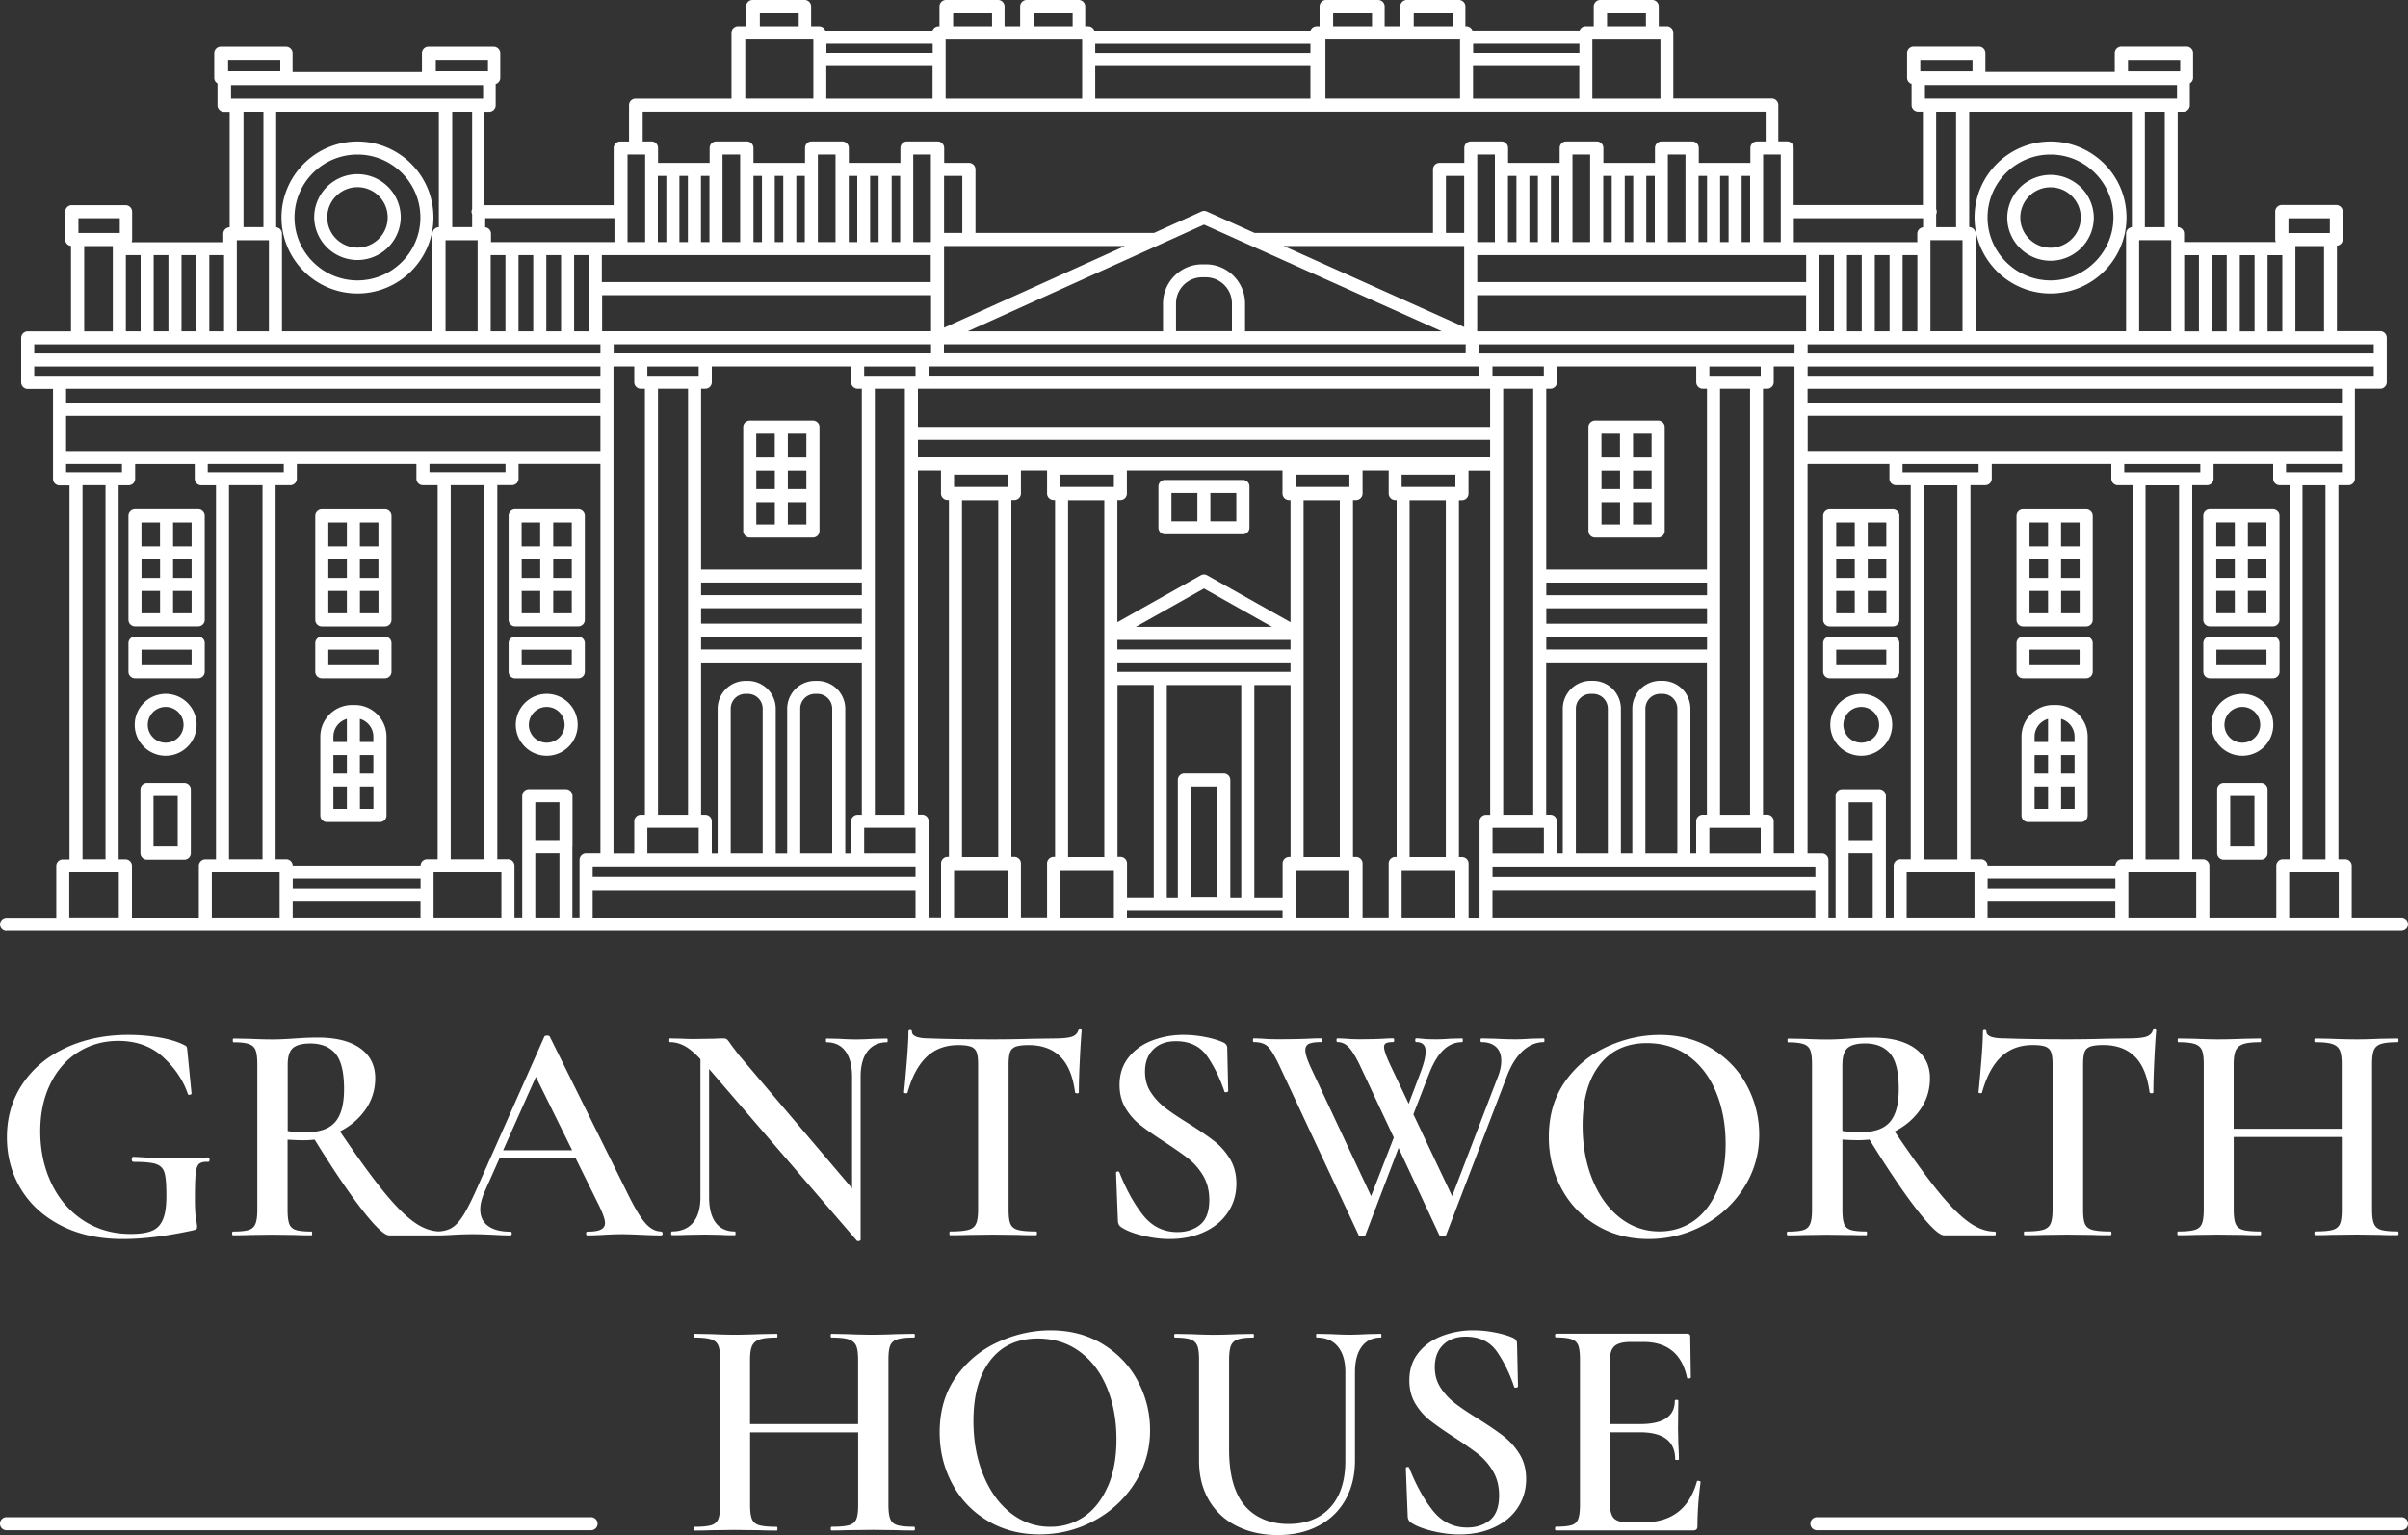
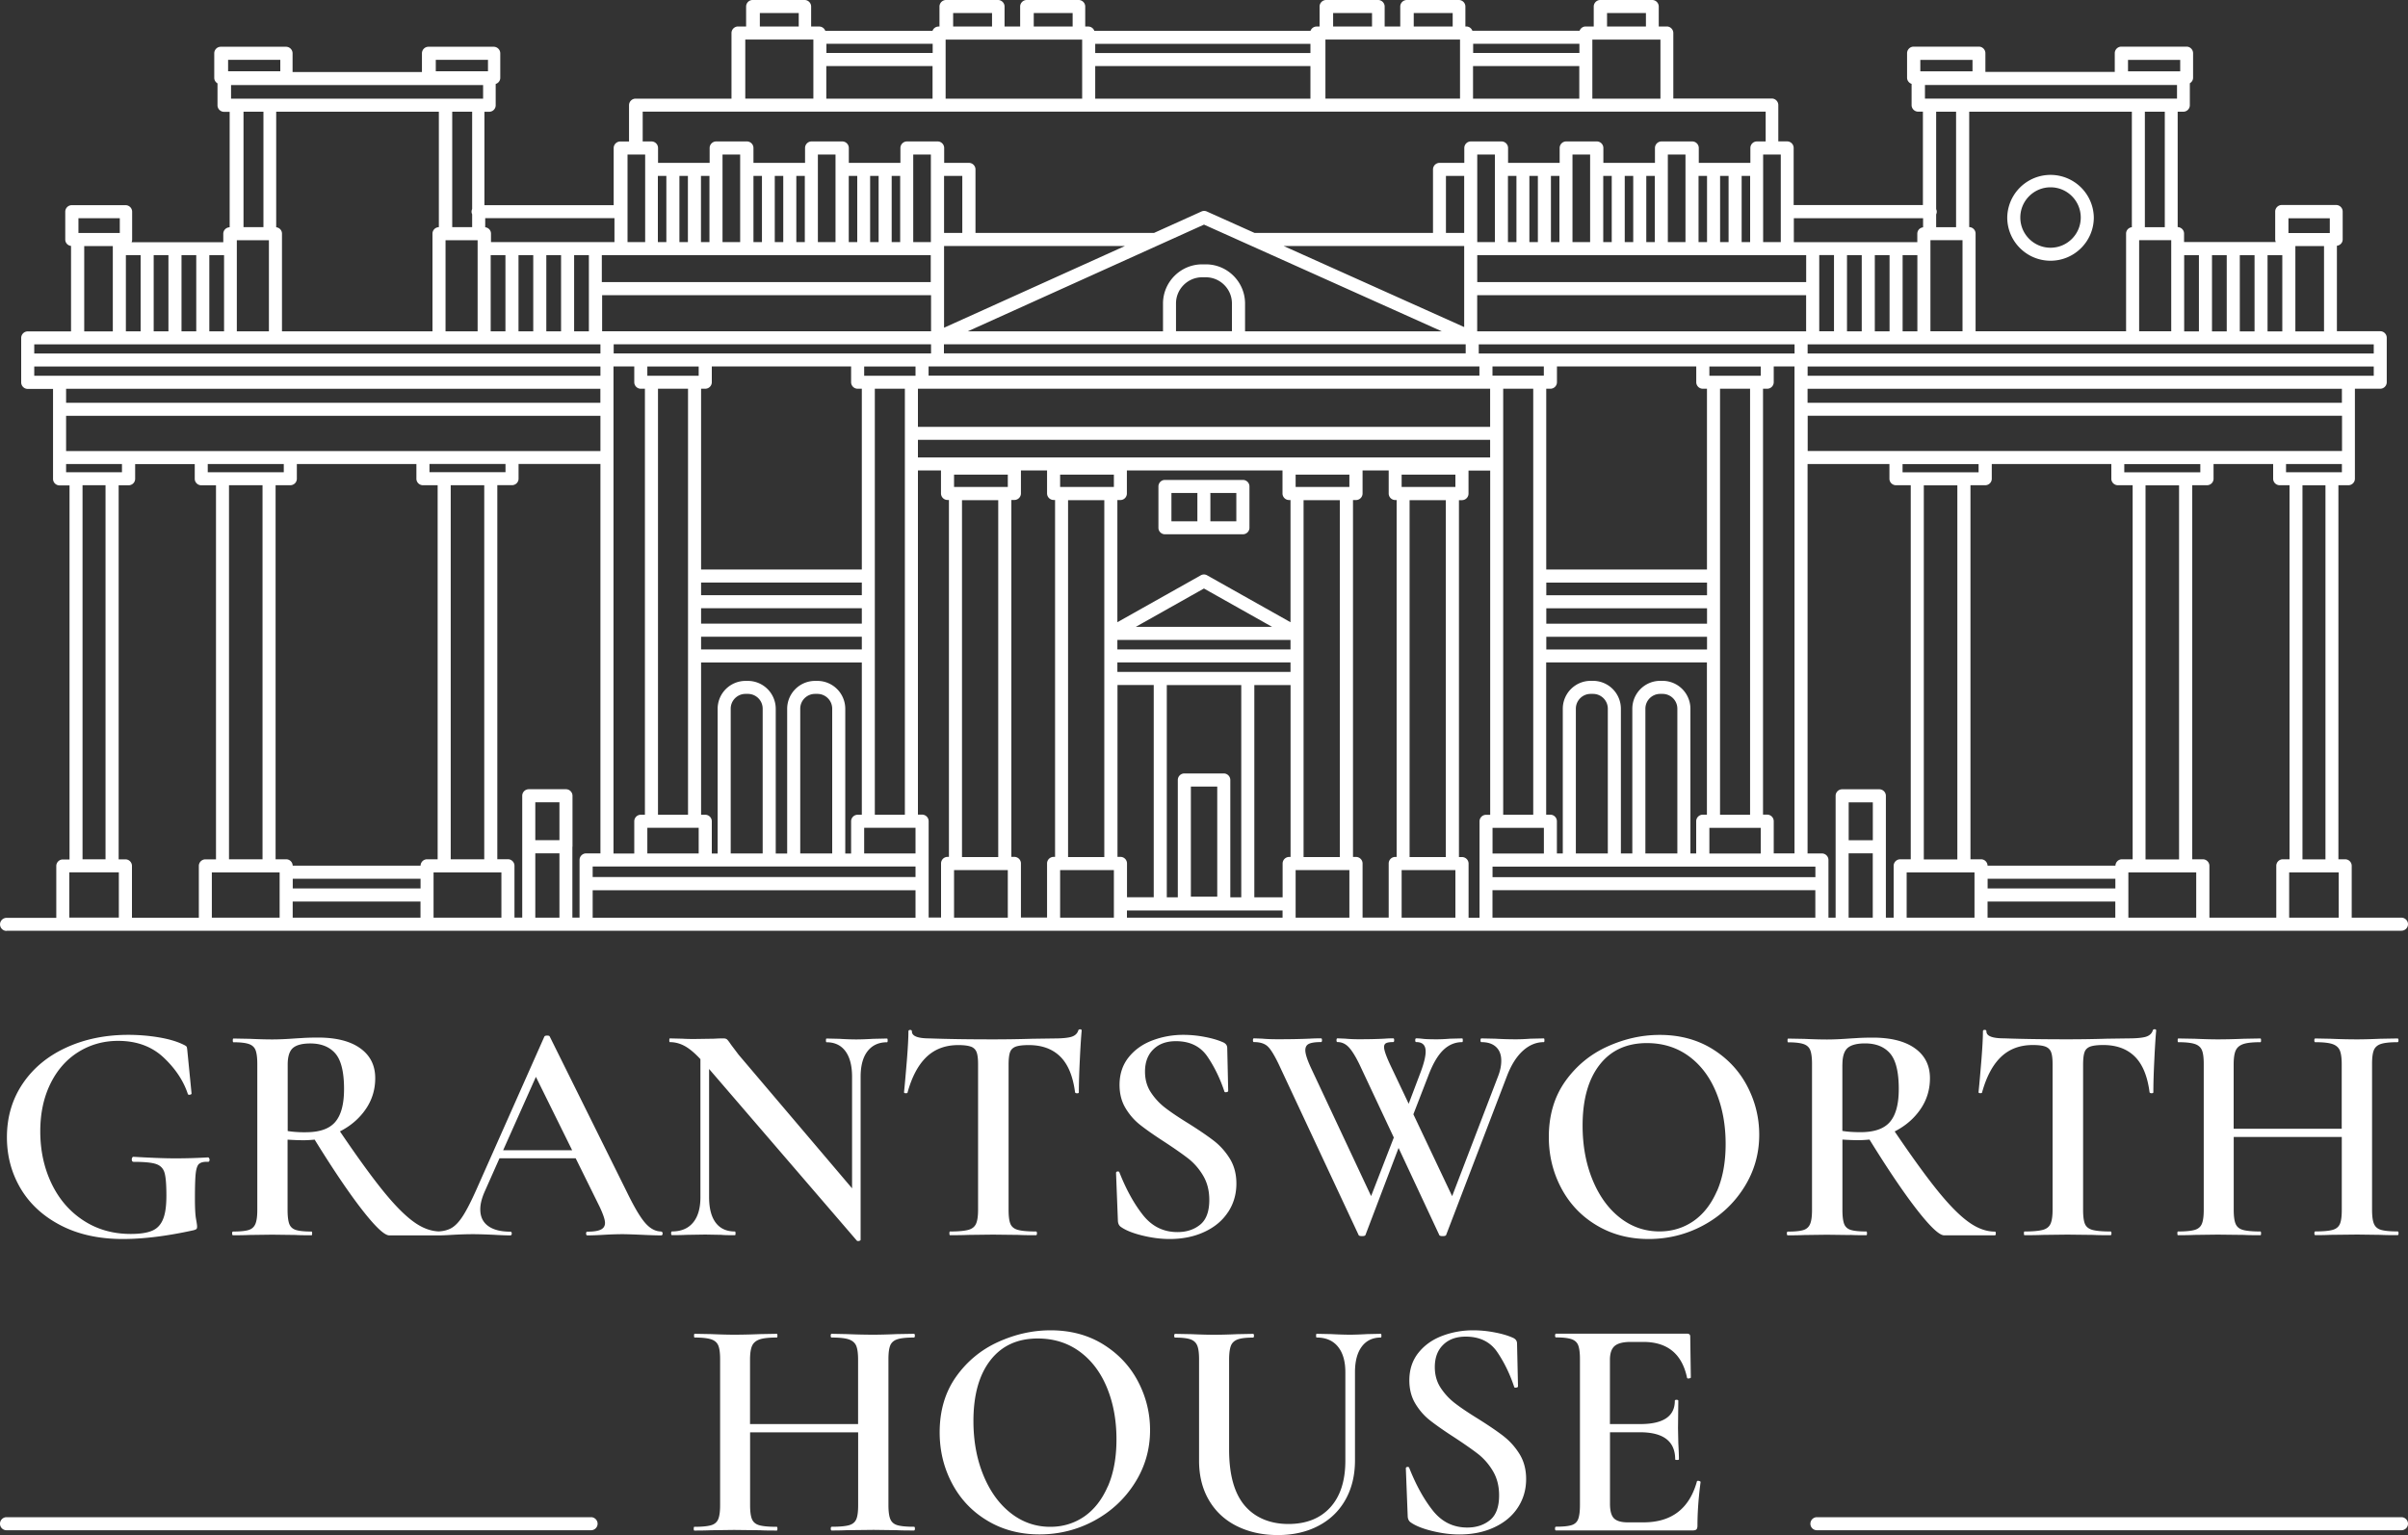
<svg xmlns="http://www.w3.org/2000/svg" id="Layer_2" viewBox="0 0 400 255.04">
  <rect x="0" y="0" width="400" height="255.04" fill="#333333" stroke="none" />
  <defs>
    <style>.cls-1{fill:#fff}</style>
  </defs>
  <g id="Layer_1-2">
-     <path class="cls-1" d="M59.38 23.51c-6.96 0-12.62 5.66-12.62 12.62s5.66 12.63 12.62 12.63S72 43.1 72 36.13s-5.66-12.62-12.62-12.62zm0 23.08c-5.76 0-10.46-4.69-10.46-10.46s4.69-10.45 10.46-10.45 10.45 4.69 10.45 10.45-4.69 10.46-10.45 10.46zm-31.86 68.7c-2.83 0-5.14 2.31-5.14 5.14s2.3 5.14 5.14 5.14 5.14-2.3 5.14-5.14-2.3-5.14-5.14-5.14zm0 8.11a2.97 2.97 0 110-5.94 2.97 2.97 0 010 5.94zm63.3-8.11c-2.83 0-5.14 2.31-5.14 5.14s2.3 5.14 5.14 5.14 5.14-2.3 5.14-5.14-2.31-5.14-5.14-5.14zm0 8.11a2.97 2.97 0 110-5.94 2.97 2.97 0 010 5.94zm-60.21 6.69h-6.19c-.6 0-1.09.49-1.09 1.09v10.57c0 .6.49 1.09 1.09 1.09h6.19c.6 0 1.09-.48 1.09-1.09v-10.57c0-.6-.49-1.09-1.09-1.09zm-1.09 10.57H25.5v-8.4h4.02v8.4zm-7.09-36.59h10.49c.6 0 1.09-.49 1.09-1.09V85.71c0-.6-.49-1.09-1.09-1.09H22.43c-.6 0-1.09.49-1.09 1.09v17.27c0 .6.49 1.09 1.09 1.09zm1.08-5.88h3.08v3.71h-3.08v-3.71zm0-5.24h3.08v3.07h-3.08v-3.07zm8.32 3.07h-3.08v-3.07h3.08v3.07zm-3.08 5.88v-3.71h3.08v3.71h-3.08zm3.08-11.12h-3.08V86.8h3.08v3.98zm-5.25-3.98v3.98H23.5V86.8h3.08zm6.34 25.9c.6 0 1.09-.49 1.09-1.09v-4.76c0-.6-.49-1.08-1.09-1.08H22.43c-.6 0-1.09.49-1.09 1.08v4.76c0 .6.49 1.09 1.09 1.09h10.49zm-9.41-4.76h8.32v2.59h-8.32v-2.59zm40.44-23.31H53.46c-.6 0-1.09.49-1.09 1.09v17.27c0 .6.49 1.09 1.09 1.09h10.49c.6 0 1.08-.49 1.08-1.09V85.72c0-.6-.49-1.09-1.08-1.09zm-1.09 6.15h-3.08V86.8h3.08v3.98zm0 5.24h-3.08v-3.07h3.08v3.07zm-8.32-3.07h3.08v3.07h-3.08v-3.07zm3.08-6.15v3.98h-3.08V86.8h3.08zm-3.08 11.39h3.08v3.71h-3.08v-3.71zm5.25 3.71v-3.71h3.08v3.71h-3.08zm-.86 15.24h-.46c-2.9 0-5.26 2.36-5.26 5.26v13.09c0 .6.49 1.09 1.09 1.09h8.81c.6 0 1.09-.49 1.09-1.09V122.4c0-2.9-2.36-5.26-5.26-5.26zm3.09 5.26v.88h-2.24v-3.84c1.29.37 2.24 1.55 2.24 2.96zm0 6.12h-2.24v-3.07h2.24v3.07zm-6.64-3.07h2.24v3.07h-2.24v-3.07zm2.24-6.01v3.84h-2.24v-.88c0-1.41.95-2.58 2.24-2.96zm-2.24 11.25h2.24v3.71h-2.24v-3.71zm4.41 3.71v-3.71h2.24v3.71h-2.24zm4.16-28.63H53.46c-.6 0-1.09.49-1.09 1.08v4.76c0 .6.49 1.09 1.09 1.09h10.49c.6 0 1.08-.49 1.08-1.09v-4.76c0-.6-.49-1.08-1.08-1.08zm-1.09 4.76h-8.32v-2.59h8.32v2.59zm22.71-6.46h10.49c.6 0 1.09-.49 1.09-1.09V85.71c0-.6-.49-1.09-1.09-1.09H85.57c-.6 0-1.08.49-1.08 1.09v17.27c0 .6.49 1.09 1.08 1.09zm1.09-5.88h3.08v3.71h-3.08v-3.71zm0-5.24h3.08v3.07h-3.08v-3.07zm8.32 3.07H91.9v-3.07h3.08v3.07zm-3.08 5.88v-3.71h3.08v3.71H91.9zm3.08-11.12H91.9V86.8h3.08v3.98zm-5.25-3.98v3.98h-3.08V86.8h3.08zm34.82 2.51h10.49c.6 0 1.09-.49 1.09-1.09V70.95c0-.6-.49-1.08-1.09-1.08h-10.49c-.6 0-1.09.49-1.09 1.08v17.27c0 .6.49 1.09 1.09 1.09zm1.08-5.88h3.08v3.71h-3.08v-3.71zm0-5.24h3.08v3.07h-3.08v-3.07zm8.32 3.07h-3.08v-3.07h3.08v3.07zm-3.08 5.88v-3.71h3.08v3.71h-3.08zm3.08-11.12h-3.08v-3.97h3.08v3.97zm-5.25-3.97v3.97h-3.08v-3.97h3.08zm-31.55 39.57v-4.76c0-.6-.49-1.08-1.09-1.08H85.57c-.6 0-1.08.49-1.08 1.08v4.76c0 .6.49 1.09 1.08 1.09h10.49c.6 0 1.09-.49 1.09-1.09zm-2.17-1.08h-8.32v-2.59h8.32v2.59z" />
    <path class="cls-1" d="M1.09 154.64h397.82c.6 0 1.09-.49 1.09-1.08s-.49-1.09-1.09-1.09h-8.26v-8.61c0-.6-.49-1.09-1.09-1.09h-1.12V80.62h1.65c.6 0 1.09-.48 1.09-1.08V64.59h4.2c.6 0 1.09-.49 1.09-1.09v-7.38c0-.6-.49-1.09-1.09-1.09h-7.19v-14.2c.54-.06.96-.5.96-1.06v-4.62c0-.6-.49-1.09-1.08-1.09h-9.04c-.6 0-1.09.49-1.09 1.09v4.62c0 .16.04.3.09.44H362.8v-1.4c0-.59-.47-1.06-1.06-1.08V18.56h.93c.6 0 1.09-.48 1.09-1.09v-3.64c.32-.19.54-.52.54-.92V8.84c0-.6-.49-1.09-1.08-1.09h-10.84c-.6 0-1.09.49-1.09 1.09v3.11H329.8V8.84c0-.6-.49-1.09-1.08-1.09h-10.84c-.6 0-1.09.49-1.09 1.09v4.07c0 .48.32.88.75 1.02v3.53c0 .6.49 1.09 1.09 1.09h.79v15.52h-21.47v-9.49c0-.6-.49-1.09-1.09-1.09h-1.46v-6.03c0-.6-.49-1.09-1.08-1.09h-16.36V5.49c0-.6-.49-1.09-1.08-1.09h-1.34V1.09c0-.6-.49-1.09-1.08-1.09h-8.63c-.6 0-1.09.49-1.09 1.09V4.4h-1.34c-.46 0-.85.29-1.01.71h-17.81c-.15-.41-.54-.71-1.01-.71h-.15V1.09c0-.6-.49-1.09-1.09-1.09h-8.64c-.6 0-1.09.49-1.09 1.09v3.32h-2.59V1.09c0-.6-.49-1.09-1.09-1.09h-8.63c-.6 0-1.09.49-1.09 1.09v3.32h-.5c-.46 0-.85.29-1.01.71h-35.91c-.15-.41-.54-.71-1.01-.71h-.5V1.09c0-.6-.49-1.09-1.09-1.09h-8.63c-.6 0-1.09.49-1.09 1.09v3.32h-2.59V1.09c0-.6-.49-1.09-1.09-1.09h-8.63c-.6 0-1.09.49-1.09 1.09v3.32h-.15c-.46 0-.85.29-1.01.71h-17.81c-.15-.41-.54-.71-1.01-.71h-1.34V1.09c0-.6-.49-1.09-1.09-1.09h-8.63c-.6 0-1.08.49-1.08 1.09V4.4h-1.34c-.6 0-1.09.49-1.09 1.09v10.9h-15.93c-.6 0-1.09.49-1.09 1.09v6.03h-1.46c-.6 0-1.09.49-1.09 1.09v9.49H80.47V18.57h.79c.6 0 1.08-.48 1.08-1.09v-3.53c.44-.14.76-.54.76-1.02V8.86c0-.6-.49-1.09-1.09-1.09H71.17c-.6 0-1.08.49-1.08 1.09v3.11H48.6V8.86c0-.6-.49-1.09-1.09-1.09H36.67c-.6 0-1.08.49-1.08 1.09v4.07c0 .4.22.73.54.92v3.64c0 .6.49 1.09 1.09 1.09h.93v19.18c-.59.02-1.06.49-1.06 1.08v1.4H21.86c.06-.13.09-.28.09-.44v-4.62c0-.6-.49-1.09-1.09-1.09h-8.94c-.6 0-1.08.49-1.08 1.09v4.62c0 .56.42 1 .96 1.06v14.2H4.61c-.6 0-1.09.49-1.09 1.09v7.38c0 .6.49 1.09 1.09 1.09h4.2v14.95c0 .6.49 1.08 1.09 1.08h1.65v62.15h-1.12c-.6 0-1.08.49-1.08 1.09v8.61H1.09a1.084 1.084 0 100 2.17zm19.74-11.86h-1.12V80.63h1.65c.6 0 1.09-.48 1.09-1.08v-2.44h9.9v2.44c0 .6.49 1.08 1.09 1.08h2.44v62.15h-1.76c-.6 0-1.09.49-1.09 1.09v8.61H21.92v-8.61c0-.6-.49-1.09-1.08-1.09zm-9.85-73.69h88.76v5.85H10.98v-5.85zm84.39-14.04V42.39h2.45v12.66h-2.45zm-4.62 0V42.39h2.45v12.66h-2.45zm-4.62 0V42.39h2.45v12.66h-2.45zm-4.62 0V42.39h2.45v12.66h-2.45zm-7.5 0V39.91h5.33v15.14h-5.33zm-27.17 0V38.82c0-.56-.42-1-.96-1.06v-19.2H72.9v19.18c-.59.02-1.06.49-1.06 1.08v16.23h-25zm-7.5-13.74v-1.4h5.33v15.14h-5.33V41.31zm-.96-24.92v-2.26h41.87v2.26H38.39zm64.72 26h51.51v4.48H99.97v-4.48h3.13zm6.18-13.16h1.41v10.99h-1.41V29.23zm3.58 0h1.41v10.99h-1.41V29.23zm3.58 0h1.41v10.99h-1.41V29.23zm3.58-1.09v-2.47h2.93v14.55h-2.93V28.15zm8.68 1.09h1.41v10.99h-1.41V29.23zm3.58 0h1.41v10.99h-1.41V29.23zm3.58-1.09v-2.47h2.93v14.55h-2.93V28.15zm8.68 1.09h1.41v10.99h-1.41V29.23zm3.58 0h1.41v10.99h-1.41V29.23zm3.58-1.09v-2.47h2.93v14.55h-2.93V28.15zm102.35 1.09h1.41v10.99h-1.41V29.23zm3.58 0h1.41v10.99h-1.41V29.23zm3.58-1.09v-2.47h2.93v14.55h-2.93V28.15zm8.68 1.09h1.41v10.99h-1.41V29.23zm3.58 0h1.41v10.99h-1.41V29.23zm3.58-1.09v-2.47h2.93v14.55h-2.93V28.15zm8.68 1.09h1.41v10.99h-1.41V29.23zm3.58 0h1.41v10.99h-1.41V29.23zm7.59 13.16h3.13v4.48h-54.64v-4.48h51.51zm9.91 0h2.45v12.66h-2.45V42.39zm4.62 0h2.45v12.66h-2.45V42.39zm4.62 0h2.45v12.66h-2.45V42.39zm4.62-1.09v-1.4H326v15.14h-5.33V41.3zm-.91-24.92v-2.26h41.87v2.26h-41.87zm40.91 24.92v13.74h-5.33V39.9h5.33v1.4zm-6.54-22.75v19.2c-.54.06-.96.5-.96 1.06v16.23h-25V38.81c0-.59-.47-1.06-1.06-1.08V18.56h27.02zm-49.48 36.49h-2.45V42.38h2.45v12.66zm84.39 19.89h-88.76v-5.85h88.76v5.85zm-10.37 5.69h1.65v62.15h-1.12c-.6 0-1.08.49-1.08 1.09v8.61h-11.11v-8.61c0-.6-.49-1.09-1.09-1.09h-1.76V80.62h2.45c.6 0 1.09-.48 1.09-1.08V77.1h9.9v2.44c0 .6.49 1.08 1.09 1.08zm-26.19 62.15c-.59 0-1.06.47-1.08 1.06h-21.24c-.02-.59-.49-1.06-1.08-1.06h-1.76V80.62h2.45c.6 0 1.09-.48 1.09-1.08V77.1h19.86v2.44c0 .6.49 1.08 1.09 1.08h2.45v62.15h-1.76zM330.17 146h21.22v1.62h-21.22V146zm-14.52-3.23c-.6 0-1.09.49-1.09 1.09v8.61h-1.29v-20.24c0-.6-.49-1.09-1.09-1.09H306c-.6 0-1.08.48-1.08 1.09v20.24h-1.19v-9.58c0-.6-.49-1.09-1.09-1.09h-2.39s.01-.04.01-.06V77.1h13.6v2.44c0 .6.49 1.08 1.09 1.08h2.45v62.15h-1.76zm-4.55-3.17h-4.01v-6.29h4.01v6.29zm-79.34 2.78c-.6 0-1.08.49-1.08 1.09v8.99h-4.34v-8.99c0-.6-.49-1.09-1.09-1.09h-.5v-59.3h.5c.6 0 1.09-.49 1.09-1.09v-3.82h4.34v3.82c0 .6.49 1.09 1.08 1.09h.24v59.3h-.24zm-17.61 0c-.6 0-1.09.49-1.09 1.09v5.62h-4.7v-35.27h6.02v28.56h-.24zm-16.33 6.6v-18.29h4.38v18.29h-4.38zm5.46-20.47h-6.55c-.6 0-1.08.49-1.08 1.09v19.49h-1.83v-35.27h12.37v35.27h-1.82V129.6c0-.6-.49-1.09-1.08-1.09zm-16.07 20.57v-5.62c0-.6-.49-1.09-1.08-1.09h-.5v-28.56h6.02v35.27h-4.44zm-12.19-6.71c-.6 0-1.09.49-1.09 1.09v8.99h-4.34v-8.99c0-.6-.49-1.09-1.09-1.09h-.5v-59.3h.5c.6 0 1.09-.49 1.09-1.09v-3.82h4.34v3.82c0 .6.49 1.09 1.09 1.09h.24v59.3h-.24zm-17.62 0c-.6 0-1.08.49-1.08 1.09v8.99h-2.06v-16.01c0-.6-.49-1.09-1.09-1.09h-.69V78.16h3.83v3.82c0 .6.49 1.09 1.08 1.09h.24v59.3h-.24zm-64.47-2.78h-4.01v-6.29h4.01v6.29zm2.17 1.09v-8.46c0-.6-.49-1.09-1.08-1.09h-6.18c-.6 0-1.09.48-1.09 1.09v20.24h-1.29v-8.61c0-.6-.49-1.09-1.09-1.09h-1.76V80.61h2.44c.6 0 1.09-.48 1.09-1.08v-2.44h13.6v64.64s.01.04.01.06h-2.39c-.6 0-1.09.49-1.09 1.09v9.58h-1.19v-11.78zm-24.16 2.09c-.59 0-1.06.47-1.08 1.06H48.62c-.02-.59-.49-1.06-1.08-1.06h-1.76V80.62h2.44c.6 0 1.09-.48 1.09-1.08V77.1h19.86v2.44c0 .6.49 1.08 1.09 1.08h2.44v62.15h-1.76zM48.63 146h21.23v1.62H48.63V146zM34.51 77.1h12.63v1.36H34.51V77.1zm3.53 3.52h5.57v62.15h-5.57V80.62zm43.49-2.17H71.34v-1.36h12.63v1.36h-2.44zm-6.66 2.17h5.57v62.15h-5.57V80.62zm30.49-19.74v2.62c0 .6.49 1.09 1.08 1.09h.69v70.78h-.69c-.6 0-1.08.49-1.08 1.09v5.35h-3.46s.01-.04.01-.06V60.89h3.45zm36.02 0v2.62c0 .6.49 1.09 1.09 1.09h.69v30.03h-26.7V64.59h.69c.6 0 1.09-.49 1.09-1.09v-2.62h23.15zm14.07 0h90.3v1.53h-91.5v-1.53h1.2zm49.18-5.85h-9.28v-4.61c0-2.4 1.95-4.35 4.35-4.35h.59c2.4 0 4.35 1.95 4.35 4.35v4.61zm-10.37 2.17h49.21v1.51H156.8V57.2h37.46zm62.19 3.68v1.53h-8.53v-1.53h8.53zm25.32 0v2.62c0 .6.49 1.09 1.09 1.09h.69v30.03h-26.7V64.59h.69c.6 0 1.09-.49 1.09-1.09v-2.62h23.15zm16.32 0v80.85s.01.04.01.06h-3.46v-5.35c0-.6-.49-1.09-1.09-1.09h-.69V64.59h.69c.6 0 1.09-.49 1.09-1.09v-2.62h3.44zM280.8 141.8v-24.05a4.64 4.64 0 00-4.63-4.63h-.39a4.64 4.64 0 00-4.63 4.63v24.05h-1.9v-24.05a4.64 4.64 0 00-4.63-4.63h-.39a4.64 4.64 0 00-4.63 4.63v24.05h-.98v-5.35c0-.6-.49-1.09-1.09-1.09h-.69v-25.3h26.7v25.3h-.69c-.6 0-1.09.49-1.09 1.09v5.35h-.97zm-2.17 0h-5.31v-24.05c0-1.36 1.1-2.46 2.46-2.46h.39c1.36 0 2.46 1.1 2.46 2.46v24.05zm-11.55 0h-5.31v-24.05c0-1.36 1.1-2.46 2.46-2.46h.39c1.36 0 2.46 1.1 2.46 2.46v24.05zm-34.25-60.89v-2.05h8.93v2.05h-8.93zM152.48 76v-2.92h95.05V76h-95.05zm54.78 35.64h-21.65v-1.58h28.76v1.58h-7.11zM176.1 80.91v-2.05h8.93v2.05h-8.93zm9.51 25.41h28.76v1.58h-28.76v-1.58zm3.06-2.17l11.32-6.37 11.32 6.37h-22.64zm26.55-23.24v-2.05h8.93v2.05h-8.93zm-1.09 2.17h.24v20.3l-13.85-7.79c-.33-.19-.73-.19-1.06 0l-13.85 7.79v-20.3h.5c.6 0 1.08-.49 1.08-1.09v-3.82h25.85v3.82c0 .6.49 1.09 1.09 1.09zm-55.65-2.17v-2.05h8.93v2.05h-8.93zm-52.04 63.06h45.64v1.75H98.45v-1.75h7.99zm2.86-79.38h4.99v70.78h-4.99V64.59zm33.17 70.78c-.6 0-1.09.49-1.09 1.09v5.35h-.97v-24.05a4.64 4.64 0 00-4.63-4.63h-.39a4.64 4.64 0 00-4.63 4.63v24.05h-1.9v-24.05a4.64 4.64 0 00-4.63-4.63h-.39a4.64 4.64 0 00-4.63 4.63v24.05h-.97v-5.35c0-.6-.49-1.09-1.09-1.09h-.69v-25.3h26.7v25.3h-.69zm-4.23 6.43h-5.31v-24.05c0-1.36 1.1-2.46 2.46-2.46h.39c1.36 0 2.46 1.1 2.46 2.46v24.05zm-11.55 0h-5.31v-24.05c0-1.36 1.1-2.46 2.46-2.46h.39c1.36 0 2.46 1.1 2.46 2.46v24.05zm16.47-33.9h-26.7v-2.11h26.7v2.11zm0-4.28h-26.7v-2.56h26.7v2.56zm0-4.73h-26.7v-2.1h26.7v2.1zm-35.63 38.65h8.53v4.26h-8.53v-4.26zm36.02 4.26v-4.26h8.53v4.26h-8.53zm1.77-6.43V64.59h4.99v70.78h-4.99zm7.16-70.78h95.05v6.33h-95.05v-6.33zm97.22 12.5v-12.5h4.99v70.78h-4.99V77.09zm41.01 58.28h-4.99V64.59h4.99v70.78zm-33.85-29.57h26.7v2.11h-26.7v-2.11zm26.7-2.17h-26.7v-2.56h26.7v2.56zm0-4.73h-26.7v-2.1h26.7v2.1zm-35.63 38.65h8.53v4.26h-8.53v-4.26zm36.02 0h8.53v4.26h-8.53v-4.26zm8.53-75.12h-8.53V60.9h8.53v1.53zm-140.4 0h-8.53V60.9h8.53v1.53zm-36.02 0h-8.53V60.9h8.53v1.53zm-17.61 90.05v-4.57h53.63v4.57H98.45zM159.8 83.1h6.02v59.3h-6.02V83.1zm17.62 0h6.02v59.3h-6.02V83.1zm39.12 29.65V83.1h6.02v59.3h-6.02v-29.65zm17.61-29.65h6.02v59.3h-6.02V83.1zm8.7 59.3h-.5V83.1h.5c.6 0 1.09-.49 1.09-1.09v-3.82h3.6v57.19h-.69c-.6 0-1.08.49-1.08 1.09v16.01h-1.82v-8.99c0-.6-.49-1.09-1.09-1.09zm5.08 1.59h53.63v1.75h-53.63v-1.75zm78.3-65.52h-10.19v-1.36h12.63v1.36h-2.45zm-6.66 2.17h5.57v62.15h-5.57V80.64zm43.49-2.17h-10.19v-1.36h12.63v1.36h-2.45zm-6.66 2.17h5.57v62.15h-5.57V80.64zm-58.3-21.91h-52.46v-1.51h52.46v1.51zm1.09-3.68h-53.81v-6h54.64v6h-.84zm-15.63-14.83h-1.41V29.23h1.41v10.99zm-15.83 0h-1.41V29.23h1.41v10.99zm-15.83 0h-1.41V29.23h1.41v10.99zm-3.58-12.07v12.07h-2.93V25.67h2.93v2.47zm-5.1 10.55h-3.03v-9.47h3.03v9.47zm-4.11 2.17h4.11v13.47l-30-13.47h25.89zm.4 14.18h-32.69v-4.61c0-3.59-2.92-6.52-6.52-6.52h-.59c-3.59 0-6.52 2.92-6.52 6.52v4.61h-32.43L200 37.32l39.5 17.73zm-82.69-.6V40.87h30.06l-30.06 13.58zm3.03-15.75h-3.03v-9.47h3.03v9.47zm-17.45 1.52h-1.41V29.23h1.41v10.99zm-15.83 0h-1.41V29.23h1.41v10.99zm-26.55 8.82h54.64v6h-54.64v-6zm54.64 8.17v1.51h-52.72v-1.51h52.72zM35.19 144.95h11.26v7.52H35.19v-7.52zm13.43 4.84h21.23v2.68H48.62v-2.68zm23.4 2.68v-7.52h11.27v7.52H72.02zm16.9 0v-10.69h4.01v10.69h-4.01zm69.56 0v-7.91h8.93v7.91h-8.93zm17.62-7.91h8.93v7.91h-8.93v-7.91zm11.1 6.71h25.85v1.2H187.2v-1.2zm28.02 1.2v-7.91h8.93v7.91h-8.93zm17.61 0v-7.91h8.93v7.91h-8.93zm15.09 0v-4.57h53.63v4.57h-53.63zm59.16 0v-10.69h4.01v10.69h-4.01zm9.64-7.52h11.27v7.52h-11.27v-7.52zm13.44 4.84h21.22v2.68h-21.22v-2.68zm23.39 2.68v-7.52h11.27v7.52h-11.27zm34.94 0h-8.23v-7.52h8.23v7.52zm-2.2-9.69h-3.82V80.63h3.82v62.15zm2.73-64.32h-9.28V77.1h9.28v1.36zm0-11.54h-88.76V64.6h88.76v2.32zm5.29-4.49h-94.04V60.9h94.04v1.53zm0-3.7h-94.04v-1.51h94.04v1.51zM376.67 42.4h2.45v12.66h-2.45V42.4zm4.62 12.66V40.88h4.76v14.18h-4.76zm-1.15-18.79h6.87v2.45h-6.87v-2.45zm-5.63 18.79h-2.45V42.4h2.45v12.66zm-4.62 0h-2.45V42.4h2.45v12.66zm-4.62-12.66v12.66h-2.45V42.4h2.45zm-5.67-4.65h-3.31V18.56h3.31v19.18zm-6.11-27.8h8.67v1.9h-8.67v-1.9zm-34.5 0h8.67v1.9h-8.67v-1.9zm5.94 8.62v19.18h-3.31v-2.13c.06-.13.1-.28.1-.44s-.04-.3-.1-.44V18.56h3.31zm-5.48 17.69v1.51c-.54.06-.96.5-.96 1.06v1.4h-20.51v-3.97h21.47zm-23.64-1.09v5.05h-2.93V25.67h2.93v9.49zm-19.99-18.78h-11.31V6.58h11.31v9.81zm-31.13 0v-5.41h17.65v5.41h-17.65zm-87.61 0V6.58h22.68v9.81h-22.68zm-19.82 0v-5.41h17.65v5.41h-17.65zm80.42-7.58h-35.75V7.28h35.75v1.53zm-35.75 2.17h35.75v5.41h-35.75v-5.41zm38.24-1.09V6.57h22.36v9.81h-22.36V9.89zm46.78-7.72h6.46V4.4h-6.46V2.18zm-4.59 6.63h-17.65V7.27h17.65V8.8zm-27.52-6.64h6.47V4.4h-6.47V2.17zm-13.39 0h6.46V4.4h-6.46V2.17zm-49.73 0h6.46V4.4h-6.46V2.17zm-13.39 0h6.46V4.4h-6.46V2.17zm-3.4 6.64h-17.65V7.27h17.65V8.8zm-28.71-6.63h6.46V4.4h-6.46V2.18zm-2.42 4.4h11.31v9.81H123.8v-9.8zm-17.01 11.98H293.3v4.95h-1.46c-.6 0-1.08.49-1.08 1.09v2.47h-8.57v-2.47c0-.6-.49-1.09-1.09-1.09H276c-.6 0-1.09.49-1.09 1.09v2.47h-8.57v-2.47c0-.6-.49-1.09-1.08-1.09h-5.1c-.6 0-1.08.49-1.08 1.09v2.47h-8.57v-2.47c0-.6-.49-1.09-1.09-1.09h-5.1c-.6 0-1.08.49-1.08 1.09v2.47h-4.11c-.6 0-1.09.49-1.09 1.09V38.7H208.4l-7.93-3.56c-.28-.13-.61-.13-.89 0l-7.88 3.56h-29.66V28.15c0-.6-.49-1.09-1.09-1.09h-4.11v-2.47c0-.6-.49-1.09-1.08-1.09h-5.1c-.6 0-1.09.49-1.09 1.09v2.47H141v-2.47c0-.6-.49-1.09-1.09-1.09h-5.1c-.6 0-1.08.49-1.08 1.09v2.47h-8.57v-2.47c0-.6-.49-1.09-1.09-1.09h-5.1c-.6 0-1.09.49-1.09 1.09v2.47h-8.57v-2.47c0-.6-.49-1.09-1.09-1.09h-1.46v-4.95zm-2.55 7.12h2.93v14.55h-2.93V25.67zm-2.17 10.58v3.97H81.56v-1.4c0-.56-.42-1-.96-1.06v-1.51h21.47zm-23.64-1.52c-.06.13-.1.28-.1.44s.04.3.1.44v2.13h-3.31V18.56h3.31v16.17zM72.39 9.94h8.67v1.9h-8.67v-1.9zm-34.5 0h8.67v1.9h-8.67v-1.9zm5.87 8.62v19.18h-3.31V18.56h3.31zm-6.54 36.49h-2.45V42.39h2.45v12.66zm-4.62 0h-2.45V42.39h2.45v12.66zm-4.62 0h-2.45V42.39h2.45v12.66zm-4.62 0h-2.45V42.39h2.45v12.66zM13.03 36.26h6.87v2.45h-6.87v-2.45zm.96 4.62h4.75v14.18h-4.75V40.88zm-8.3 16.34h94.05v1.51H5.69v-1.51zm0 3.68h94.05v1.53H5.69V60.9zm94.04 3.7v2.32H10.98V64.6h88.76zM10.98 77.1h9.28v1.36h-9.28V77.1zm2.73 3.52h3.82v62.15h-3.82V80.62zm-2.2 64.32h8.23v7.52h-8.23v-7.52z" />
-     <path class="cls-1" d="M59.38 28.94c-3.96 0-7.19 3.22-7.19 7.19a7.191 7.191 0 0014.38 0c0-3.97-3.22-7.19-7.19-7.19zm0 12.2c-2.77 0-5.02-2.25-5.02-5.02s2.25-5.02 5.02-5.02 5.02 2.25 5.02 5.02-2.25 5.02-5.02 5.02zm281.24 7.62c6.96 0 12.62-5.66 12.62-12.63s-5.66-12.62-12.62-12.62S328 29.17 328 36.13s5.66 12.63 12.62 12.63zm0-23.08c5.76 0 10.45 4.69 10.45 10.45s-4.69 10.46-10.45 10.46-10.46-4.69-10.46-10.46 4.69-10.45 10.46-10.45zm31.86 89.61c-2.83 0-5.14 2.31-5.14 5.14s2.3 5.14 5.14 5.14 5.14-2.3 5.14-5.14-2.3-5.14-5.14-5.14zm0 8.11a2.97 2.97 0 110-5.94 2.97 2.97 0 010 5.94zm-63.3-8.11c-2.83 0-5.14 2.31-5.14 5.14s2.3 5.14 5.14 5.14 5.14-2.3 5.14-5.14-2.3-5.14-5.14-5.14zm0 8.11a2.97 2.97 0 110-5.94 2.97 2.97 0 010 5.94zm66.4 6.69h-6.19c-.6 0-1.09.49-1.09 1.09v10.57c0 .6.49 1.09 1.09 1.09h6.19c.6 0 1.09-.48 1.09-1.09v-10.57c0-.6-.49-1.09-1.09-1.09zm-1.09 10.57h-4.02v-8.4h4.02v8.4zm-8.5-54.95v17.27c0 .6.49 1.09 1.08 1.09h10.49c.6 0 1.09-.49 1.09-1.09V85.71c0-.6-.49-1.09-1.09-1.09h-10.49c-.6 0-1.08.49-1.08 1.09zm10.49 10.3h-3.08v-3.07h3.08v3.07zm-5.25 0h-3.08v-3.07h3.08v3.07zm-3.08 2.17h3.08v3.71h-3.08v-3.71zm5.25 3.71v-3.71h3.08v3.71h-3.08zm3.08-11.12h-3.08v-3.98h3.08v3.98zm-5.25-3.98v3.98h-3.08v-3.98h3.08zm6.34 18.98h-10.49c-.6 0-1.08.49-1.08 1.08v4.76c0 .6.49 1.09 1.08 1.09h10.49c.6 0 1.09-.49 1.09-1.09v-4.76c0-.6-.49-1.08-1.09-1.08zm-1.08 4.76h-8.32v-2.59h8.32v2.59zm-29.95-25.9h-10.49c-.6 0-1.08.49-1.08 1.09v17.27c0 .6.49 1.09 1.08 1.09h10.49c.6 0 1.09-.49 1.09-1.09V85.72c0-.6-.49-1.09-1.09-1.09zm-1.09 6.15h-3.08V86.8h3.08v3.98zm0 5.24h-3.08v-3.07h3.08v3.07zm-8.32-3.07h3.08v3.07h-3.08v-3.07zm3.08-6.15v3.98h-3.08V86.8h3.08zm-3.08 11.39h3.08v3.71h-3.08v-3.71zm5.25 3.71v-3.71h3.08v3.71h-3.08zm-.86 15.24h-.46c-2.9 0-5.26 2.36-5.26 5.26v13.09c0 .6.49 1.09 1.09 1.09h8.81c.6 0 1.09-.49 1.09-1.09V122.4c0-2.9-2.36-5.26-5.26-5.26zm3.09 5.26v.88h-2.24v-3.84c1.29.37 2.24 1.55 2.24 2.96zm0 6.12h-2.24v-3.07h2.24v3.07zm-6.64-3.07h2.24v3.07h-2.24v-3.07zm2.24-6.01v3.84h-2.24v-.88c0-1.41.95-2.58 2.24-2.96zm-2.24 11.25h2.24v3.71h-2.24v-3.71zm4.41 3.71v-3.71h2.24v3.71h-2.24zm4.16-28.63h-10.49c-.6 0-1.08.49-1.08 1.08v4.76c0 .6.49 1.09 1.08 1.09h10.49c.6 0 1.09-.49 1.09-1.09v-4.76c0-.6-.49-1.08-1.09-1.08zm-1.09 4.76h-8.32v-2.59h8.32v2.59zm-31.02-25.9h-10.49c-.6 0-1.09.49-1.09 1.09v17.27c0 .6.49 1.09 1.09 1.09h10.49c.6 0 1.08-.49 1.08-1.09V85.72c0-.6-.49-1.09-1.08-1.09zm-1.09 6.15h-3.08V86.8h3.08v3.98zm0 5.24h-3.08v-3.07h3.08v3.07zm-8.32-3.07h3.08v3.07h-3.08v-3.07zm3.08-6.15v3.98h-3.08V86.8h3.08zm-3.08 11.39h3.08v3.71h-3.08v-3.71zm5.25 3.71v-3.71h3.08v3.71h-3.08zm-45.32-12.59h10.49c.6 0 1.09-.49 1.09-1.09V70.95c0-.6-.49-1.08-1.09-1.08h-10.49c-.6 0-1.09.49-1.09 1.08v17.27c0 .6.49 1.09 1.09 1.09zm1.08-5.88h3.08v3.71h-3.08v-3.71zm0-5.24h3.08v3.07h-3.08v-3.07zm8.32 3.07h-3.08v-3.07h3.08v3.07zm-3.08 5.88v-3.71h3.08v3.71h-3.08zm3.08-11.12h-3.08v-3.97h3.08v3.97zm-5.25-3.97v3.97h-3.08v-3.97h3.08zm45.33 33.72h-10.49c-.6 0-1.09.49-1.09 1.08v4.76c0 .6.49 1.09 1.09 1.09h10.49c.6 0 1.08-.49 1.08-1.09v-4.76c0-.6-.49-1.08-1.08-1.08zm-1.09 4.76h-8.32v-2.59h8.32v2.59z" />
    <path class="cls-1" d="M340.62 43.32c3.96 0 7.19-3.22 7.19-7.19a7.191 7.191 0 00-14.38 0c0 3.97 3.22 7.19 7.19 7.19zm0-12.2c2.77 0 5.02 2.25 5.02 5.02s-2.25 5.02-5.02 5.02-5.02-2.25-5.02-5.02 2.25-5.02 5.02-5.02zM206.46 79.74h-12.95c-.6 0-1.08.48-1.08 1.08v6.87c0 .6.49 1.08 1.08 1.08h12.95c.6 0 1.09-.49 1.09-1.08v-6.87c0-.6-.49-1.08-1.09-1.08zm-11.87 2.17h4.33s-.02.06-.02.1v4.6h-4.31v-4.7zm10.78 4.7h-4.31v-4.6s-.02-.06-.02-.1h4.33v4.7zM33.08 193.38c.28-.26.77-.38 1.47-.34.17 0 .26-.12.26-.37 0-.07-.03-.15-.08-.24s-.11-.13-.18-.13c-1.88.11-3.7.16-5.44.16s-4.06-.09-6.96-.26c-.07 0-.13.04-.18.13-.05.09-.08.18-.08.29 0 .28.1.42.31.42 1.78 0 3.03.12 3.74.37.71.24 1.18.72 1.39 1.44.21.72.31 1.98.31 3.79s-.19 3.07-.58 3.98c-.38.91-.99 1.54-1.83 1.88-.84.35-2.01.52-3.51.52-2.97 0-5.59-.75-7.88-2.25s-4.05-3.55-5.29-6.15-1.86-5.49-1.86-8.66c0-3 .57-5.64 1.7-7.93s2.69-4.04 4.66-5.26c1.97-1.22 4.16-1.83 6.57-1.83 3.07 0 5.58.92 7.54 2.75 1.95 1.83 3.3 3.85 4.03 6.04.03.14.15.19.34.16.19-.03.29-.1.29-.21l-.68-6.91c-.04-.45-.08-.73-.13-.84-.05-.1-.24-.23-.55-.37-1.05-.52-2.4-.92-4.06-1.2-1.66-.28-3.36-.42-5.1-.42-3.8 0-7.24.71-10.31 2.12-3.07 1.41-5.48 3.41-7.22 5.99-1.74 2.58-2.62 5.55-2.62 8.9 0 3.14.77 5.99 2.3 8.56 1.53 2.56 3.76 4.6 6.67 6.1s6.34 2.25 10.28 2.25c3.45 0 7.38-.49 11.77-1.46.24-.07.4-.14.47-.21s.1-.21.1-.42c0-.17-.06-.59-.18-1.26-.12-.66-.18-1.78-.18-3.35 0-1.99.04-3.38.13-4.19.09-.8.27-1.33.55-1.6zm76.76 11.23c-.94 0-1.82-.46-2.64-1.39-.82-.92-1.84-2.64-3.06-5.15l-12.82-25.85c-.04-.1-.17-.16-.42-.16s-.4.05-.47.16l-11.25 25.33c-.87 1.95-1.62 3.43-2.25 4.42s-1.27 1.68-1.94 2.07c-.58.33-1.28.51-2.09.56-1.37-.05-2.75-.56-4.16-1.58-1.48-1.06-3.18-2.78-5.1-5.15-1.92-2.37-4.31-5.67-7.17-9.89 1.78-.91 3.2-2.13 4.26-3.66 1.06-1.53 1.6-3.26 1.6-5.18 0-2.13-.83-3.78-2.49-4.97-1.66-1.19-4-1.78-7.04-1.78-.8 0-1.53.02-2.17.05-.65.04-1.2.07-1.65.1-1.36.1-2.62.16-3.77.16-.94 0-2.18-.03-3.72-.1l-2.72-.05c-.07 0-.1.1-.1.31s.03.31.1.31c1.15 0 2.01.1 2.56.29.56.19.93.53 1.12 1.02.19.49.29 1.26.29 2.3v24.23c0 1.05-.1 1.82-.31 2.33s-.58.85-1.12 1.02c-.54.17-1.4.26-2.59.26-.1 0-.16.1-.16.31s.05.31.16.31c1.15 0 2.06-.02 2.72-.05l3.77-.05 3.87.05c.63.04 1.52.05 2.67.05.07 0 .1-.1.1-.31s-.04-.31-.1-.31c-1.19 0-2.05-.09-2.59-.26s-.91-.5-1.1-.99c-.19-.49-.29-1.27-.29-2.35v-11.67c1.05.07 1.95.1 2.72.1.42 0 1.01-.03 1.78-.1 3.1 5.02 5.75 8.93 7.93 11.72 2.18 2.79 3.67 4.19 4.47 4.19h8.42c.62-.01 1.35-.05 2.19-.1 1.26-.07 2.35-.1 3.3-.1s2.13.04 3.45.1c1.19.07 2.09.1 2.72.1.17 0 .26-.1.26-.31s-.09-.31-.26-.31c-1.57 0-2.79-.31-3.66-.94-.87-.63-1.31-1.55-1.31-2.77 0-.84.23-1.78.68-2.83l2.51-5.65h12.66l3.98 8.06c.59 1.26.89 2.15.89 2.67s-.24.9-.71 1.12c-.47.23-1.21.34-2.22.34-.14 0-.21.1-.21.31s.07.31.21.31c.66 0 1.59-.03 2.77-.1 1.19-.07 2.21-.1 3.09-.1.66 0 1.73.04 3.19.1 1.46.07 2.53.1 3.19.1.17 0 .26-.1.26-.31s-.09-.31-.26-.31zm-59.02-16.48c-1.19 0-2.2-.07-3.03-.21v-11.04c0-1.33.29-2.24.86-2.75.58-.5 1.54-.76 2.9-.76 1.81 0 3.2.56 4.16 1.67.96 1.12 1.44 3.09 1.44 5.91 0 2.51-.49 4.33-1.47 5.47s-2.6 1.7-4.87 1.7zm32.76 2.98l5.44-12.19 6.02 12.19H83.58zm36.35 14.07c.49.04 1.2.05 2.15.05.07 0 .1-.1.1-.31s-.04-.31-.1-.31c-1.4 0-2.46-.49-3.19-1.46s-1.1-2.39-1.1-4.24v-21.3l24.54 28.52c.07.07.19.09.37.05.17-.04.26-.1.26-.21v-27.05c0-1.85.38-3.27 1.15-4.26.77-.99 1.85-1.49 3.24-1.49.07 0 .1-.1.1-.31s-.04-.31-.1-.31l-2.3.05c-1.19.07-2.13.1-2.83.1-.73 0-1.66-.03-2.77-.1l-2.15-.05c-.07 0-.1.1-.1.31s.03.31.1.31c1.36 0 2.41.5 3.14 1.49s1.1 2.42 1.1 4.26v18.52l-18.84-22.19-1.26-1.67c-.28-.42-.49-.7-.63-.84s-.35-.21-.63-.21c-.59 0-1.1.02-1.52.05l-3.35.05c-.84 0-1.48-.02-1.94-.05l-2.09-.05c-.07 0-.1.1-.1.31s.03.31.1.31c.84 0 1.65.21 2.43.63.78.42 1.67 1.15 2.64 2.2v22.92c0 1.85-.41 3.26-1.23 4.24-.82.98-1.98 1.46-3.48 1.46-.1 0-.16.1-.16.31s.05.31.16.31c1.05 0 1.85-.02 2.41-.05l3.09-.05 2.77.05zm41.34-31.29c.45.17.77.47.94.89.17.42.26 1.08.26 1.99V201c0 1.05-.11 1.82-.34 2.33-.23.51-.66.85-1.31 1.02-.65.17-1.65.26-3.01.26-.07 0-.1.1-.1.31s.03.31.1.31c1.29 0 2.3-.02 3.03-.05l4.08-.05 4.29.05c.7.04 1.66.05 2.88.05.1 0 .16-.1.16-.31s-.05-.31-.16-.31c-1.36 0-2.35-.09-2.98-.26-.63-.17-1.05-.5-1.26-.99-.21-.49-.31-1.27-.31-2.35v-24.12c0-.94.08-1.63.24-2.07.16-.44.47-.74.94-.92.47-.17 1.19-.26 2.17-.26 2.2 0 3.94.64 5.23 1.91 1.29 1.27 2.11 3.25 2.46 5.94.03.1.15.16.34.16s.29-.05.29-.16c0-1.36.05-3.14.16-5.34.1-2.2.21-3.84.31-4.92 0-.14-.09-.21-.26-.21s-.28.07-.31.21c-.17.52-.57.87-1.18 1.05-.61.17-1.58.26-2.9.26l-3.56.05c-2.3.07-4.48.1-6.54.1-4.01 0-7.52-.05-10.52-.16-1.95 0-2.93-.38-2.93-1.15 0-.17-.1-.26-.29-.26s-.29.09-.29.26c0 1.08-.09 2.69-.26 4.84-.18 2.15-.33 3.9-.47 5.26 0 .1.1.16.29.16s.29-.03.29-.1c.73-2.65 1.79-4.63 3.17-5.94 1.38-1.31 3.13-1.96 5.26-1.96.94 0 1.64.09 2.09.26zm42.72 27.52c.92-1.4 1.39-2.98 1.39-4.76 0-1.57-.36-2.94-1.07-4.11-.72-1.17-1.59-2.15-2.62-2.96-1.03-.8-2.43-1.76-4.21-2.88-1.64-1.01-2.94-1.88-3.9-2.62a10.4 10.4 0 01-2.41-2.59c-.65-.99-.97-2.14-.97-3.43 0-1.57.46-2.81 1.39-3.71.92-.91 2.17-1.36 3.74-1.36 2.34 0 4.09.86 5.26 2.59s2.1 3.66 2.8 5.78c.03.1.15.14.34.1.19-.03.29-.1.29-.21l-.16-7.12c0-.45-.26-.79-.78-.99-.8-.35-1.8-.64-2.98-.86-1.19-.23-2.37-.34-3.56-.34-1.78 0-3.48.31-5.1.92s-2.94 1.54-3.95 2.8c-1.01 1.26-1.52 2.79-1.52 4.6 0 1.46.33 2.75.99 3.85.66 1.1 1.46 2.02 2.41 2.77s2.25 1.67 3.92 2.75c1.71 1.12 3.06 2.06 4.06 2.83.99.77 1.83 1.73 2.51 2.88s1.02 2.49 1.02 4.03c0 1.92-.51 3.29-1.52 4.11-1.01.82-2.27 1.23-3.77 1.23-2.3 0-4.19-.92-5.68-2.77-1.48-1.85-2.8-4.22-3.95-7.12-.04-.14-.14-.2-.31-.18-.18.02-.26.1-.26.24v.05l.31 7.95c.03.45.21.79.52.99.8.56 1.98 1.03 3.53 1.41 1.55.38 3.06.58 4.53.58 2.16 0 4.09-.39 5.78-1.18 1.69-.78 3-1.87 3.92-3.27zm50.21-28.83c-.91.07-1.71.1-2.41.1-1.01 0-2.15-.03-3.4-.1l-2.3-.05c-.1 0-.16.1-.16.31s.05.31.16.31c1.05 0 1.86.27 2.43.81.58.54.86 1.3.86 2.28 0 .8-.17 1.66-.52 2.56l-7.64 19.94-6.44-13.6 2.51-6.49c.73-1.92 1.55-3.31 2.46-4.19.91-.87 1.95-1.31 3.14-1.31.07 0 .1-.1.1-.31s-.04-.31-.1-.31l-2.04.05c-.84.07-1.57.1-2.2.1-1.12 0-1.88-.03-2.3-.08a9.63 9.63 0 00-1.1-.08c-.1 0-.16.1-.16.31s.05.31.16.31c1.05 0 1.57.52 1.57 1.57 0 .84-.31 2.08-.94 3.71l-1.88 4.97-2.83-5.97c-.84-1.74-1.26-2.89-1.26-3.45 0-.31.11-.53.34-.65.23-.12.62-.18 1.18-.18.1 0 .16-.1.16-.31s-.05-.31-.16-.31c-.56 0-1.01.02-1.36.05-1.26.07-2.7.1-4.34.1-.77 0-1.54-.03-2.3-.1l-1.26-.05c-.1 0-.16.1-.16.31s.05.31.16.31c.73 0 1.37.3 1.91.89.54.59 1.12 1.54 1.75 2.83l5.7 12.14-3.77 9.73-9.99-21.3c-.63-1.36-.94-2.34-.94-2.93 0-.52.2-.88.6-1.07.4-.19 1.07-.29 2.01-.29.1 0 .16-.1.16-.31s-.05-.31-.16-.31c-.73 0-1.34.02-1.83.05-1.6.07-3.38.1-5.34.1-.98 0-1.85-.03-2.62-.1l-1.36-.05c-.1 0-.16.1-.16.31s.05.31.16.31c1.01 0 1.77.24 2.28.71.51.47 1.12 1.47 1.86 3.01l13.24 28.31c.03.14.23.21.58.21s.54-.07.58-.21l5.49-14.44 6.75 14.44c.03.14.23.21.58.21s.54-.07.58-.21l10.15-26.53c.7-1.78 1.57-3.14 2.62-4.08s2.2-1.41 3.45-1.41c.07 0 .1-.1.1-.31s-.04-.31-.1-.31l-2.25.05zm30.24 1.7c-2.51-1.55-5.42-2.33-8.74-2.33-2.97 0-5.87.65-8.71 1.94-2.84 1.29-5.17 3.22-6.99 5.78-1.81 2.56-2.72 5.64-2.72 9.24 0 3.07.69 5.9 2.07 8.5 1.38 2.6 3.33 4.66 5.86 6.17 2.53 1.52 5.42 2.28 8.66 2.28s6.32-.77 9.13-2.3c2.81-1.53 5.05-3.63 6.72-6.28s2.51-5.56 2.51-8.74c0-2.86-.67-5.56-2.01-8.11-1.34-2.55-3.27-4.59-5.78-6.15zm.76 23.62c-.96 2.2-2.27 3.86-3.92 5-1.66 1.13-3.53 1.7-5.62 1.7-2.44 0-4.63-.76-6.57-2.28s-3.45-3.62-4.55-6.3-1.65-5.69-1.65-9c0-4.29.93-7.65 2.8-10.07 1.87-2.42 4.49-3.64 7.88-3.64 2.65 0 4.96.72 6.93 2.15 1.97 1.43 3.49 3.42 4.55 5.97 1.06 2.55 1.6 5.42 1.6 8.63 0 3.04-.48 5.65-1.44 7.85zm22.16 7.28c.63.04 1.52.05 2.67.05.07 0 .1-.1.1-.31s-.04-.31-.1-.31c-1.19 0-2.05-.09-2.59-.26s-.91-.5-1.1-.99c-.19-.49-.29-1.27-.29-2.35v-11.67c1.05.07 1.95.1 2.72.1.42 0 1.01-.03 1.78-.1 3.1 5.02 5.75 8.93 7.93 11.72 2.18 2.79 3.67 4.19 4.47 4.19h8.42c.1 0 .16-.1.16-.31s-.05-.31-.16-.31c-1.43 0-2.89-.53-4.37-1.6-1.48-1.06-3.18-2.78-5.1-5.15-1.92-2.37-4.31-5.67-7.17-9.89 1.78-.91 3.2-2.13 4.26-3.66 1.06-1.53 1.6-3.26 1.6-5.18 0-2.13-.83-3.78-2.49-4.97-1.66-1.19-4-1.78-7.04-1.78-.8 0-1.53.02-2.17.05-.65.04-1.2.07-1.65.1-1.36.1-2.62.16-3.77.16-.94 0-2.18-.03-3.72-.1l-2.72-.05c-.07 0-.1.1-.1.31s.03.31.1.31c1.15 0 2.01.1 2.56.29.56.19.93.53 1.12 1.02.19.49.29 1.26.29 2.3v24.23c0 1.05-.1 1.82-.31 2.33s-.58.85-1.12 1.02c-.54.17-1.4.26-2.59.26-.1 0-.16.1-.16.31s.05.31.16.31c1.15 0 2.06-.02 2.72-.05l3.77-.05 3.87.05zm-1.31-28.31c0-1.33.29-2.24.86-2.75.58-.5 1.54-.76 2.9-.76 1.81 0 3.2.56 4.16 1.67.96 1.12 1.44 3.09 1.44 5.91 0 2.51-.49 4.33-1.47 5.47s-2.6 1.7-4.87 1.7c-1.19 0-2.2-.07-3.03-.21v-11.04zm40.22-2.06c.16-.44.47-.74.94-.92.47-.17 1.19-.26 2.17-.26 2.2 0 3.94.64 5.23 1.91 1.29 1.27 2.11 3.25 2.46 5.94.03.1.15.16.34.16s.29-.05.29-.16c0-1.36.05-3.14.16-5.34.1-2.2.21-3.84.31-4.92 0-.14-.09-.21-.26-.21s-.28.07-.31.21c-.17.52-.57.87-1.18 1.05-.61.17-1.58.26-2.9.26l-3.56.05c-2.3.07-4.48.1-6.54.1-4.01 0-7.52-.05-10.52-.16-1.95 0-2.93-.38-2.93-1.15 0-.17-.1-.26-.29-.26s-.29.09-.29.26c0 1.08-.09 2.69-.26 4.84-.18 2.15-.33 3.9-.47 5.26 0 .1.1.16.29.16s.29-.03.29-.1c.73-2.65 1.79-4.63 3.17-5.94 1.38-1.31 3.13-1.96 5.26-1.96.94 0 1.64.09 2.09.26.45.17.77.47.94.89.17.42.26 1.08.26 1.99V201c0 1.05-.11 1.82-.34 2.33-.23.51-.66.85-1.31 1.02-.65.17-1.65.26-3.01.26-.07 0-.1.1-.1.31s.03.31.1.31c1.29 0 2.3-.02 3.03-.05l4.08-.05 4.29.05c.7.04 1.66.05 2.88.05.1 0 .16-.1.16-.31s-.05-.31-.16-.31c-1.36 0-2.35-.09-2.98-.26-.63-.17-1.05-.5-1.26-.99-.21-.49-.31-1.27-.31-2.35v-24.12c0-.94.08-1.63.24-2.07zm48.06-.34c.21-.49.6-.83 1.18-1.02.58-.19 1.49-.29 2.75-.29.1 0 .16-.1.16-.31s-.05-.31-.16-.31l-2.88.05c-1.6.07-2.88.1-3.82.1-1.29 0-2.77-.03-4.45-.1l-2.51-.05c-.1 0-.16.1-.16.31s.05.31.16.31c1.29 0 2.24.1 2.85.31s1.02.57 1.23 1.07c.21.51.31 1.28.31 2.33v10.67h-17.95v-10.67c0-1.05.11-1.82.34-2.33.23-.51.65-.86 1.26-1.07s1.56-.31 2.85-.31c.07 0 .1-.1.1-.31s-.04-.31-.1-.31l-2.77.05c-1.67.07-3.12.1-4.34.1-.91 0-2.16-.03-3.77-.1l-2.77-.05c-.07 0-.1.1-.1.31s.03.31.1.31c1.22 0 2.13.1 2.72.29.59.19.99.53 1.2 1.02.21.49.31 1.26.31 2.3V201c0 1.05-.1 1.82-.31 2.33s-.61.85-1.2 1.02c-.59.17-1.52.26-2.77.26-.07 0-.1.1-.1.31s.03.31.1.31c1.19 0 2.11-.02 2.77-.05l3.82-.05 4.34.05c.66.04 1.59.05 2.77.05.07 0 .1-.1.1-.31s-.04-.31-.1-.31c-1.33 0-2.29-.09-2.9-.26-.61-.17-1.02-.51-1.23-1.02-.21-.5-.31-1.28-.31-2.33v-12.09H389V201c0 1.08-.1 1.87-.31 2.35-.21.49-.61.82-1.2.99-.59.17-1.55.26-2.88.26-.1 0-.16.1-.16.31s.05.31.16.31c1.05 0 1.88-.02 2.51-.05l4.45-.05 3.82.05c.73.04 1.69.05 2.88.05.1 0 .16-.1.16-.31s-.05-.31-.16-.31c-1.26 0-2.17-.09-2.75-.26-.58-.17-.97-.51-1.18-1.02-.21-.5-.31-1.28-.31-2.33v-24.23c0-1.05.1-1.81.31-2.3zm-246.45 49.07c.21-.49.6-.83 1.18-1.02.58-.19 1.49-.29 2.75-.29.1 0 .16-.1.16-.31s-.05-.31-.16-.31l-2.88.05c-1.6.07-2.88.1-3.82.1-1.29 0-2.77-.03-4.45-.1l-2.51-.05c-.1 0-.16.1-.16.31s.05.31.16.31c1.29 0 2.24.1 2.85.31s1.02.57 1.23 1.07c.21.51.31 1.28.31 2.33v10.67h-17.95v-10.67c0-1.05.11-1.82.34-2.33.23-.51.65-.86 1.26-1.07s1.56-.31 2.85-.31c.07 0 .1-.1.1-.31s-.04-.31-.1-.31l-2.77.05c-1.67.07-3.12.1-4.34.1-.91 0-2.16-.03-3.77-.1l-2.77-.05c-.07 0-.1.1-.1.31s.03.31.1.31c1.22 0 2.13.1 2.72.29.59.19.99.53 1.2 1.02.21.49.31 1.26.31 2.3v24.23c0 1.05-.1 1.82-.31 2.33s-.61.85-1.2 1.02c-.59.17-1.52.26-2.77.26-.07 0-.1.1-.1.31s.03.31.1.31c1.19 0 2.11-.02 2.77-.05l3.82-.05 4.34.05c.66.04 1.59.05 2.77.05.07 0 .1-.1.1-.31s-.04-.31-.1-.31c-1.33 0-2.29-.09-2.9-.26-.61-.17-1.02-.51-1.23-1.02-.21-.5-.31-1.28-.31-2.33v-12.09h17.95v12.09c0 1.08-.1 1.87-.31 2.35-.21.49-.61.82-1.2.99-.59.17-1.55.26-2.88.26-.1 0-.16.1-.16.31s.05.31.16.31c1.05 0 1.88-.02 2.51-.05l4.45-.05 3.82.05c.73.04 1.69.05 2.88.05.1 0 .16-.1.16-.31s-.05-.31-.16-.31c-1.26 0-2.17-.09-2.75-.26-.58-.17-.97-.51-1.18-1.02-.21-.5-.31-1.28-.31-2.33v-24.23c0-1.05.1-1.81.31-2.3zm35.37-.18c-2.51-1.55-5.42-2.33-8.74-2.33-2.97 0-5.87.65-8.71 1.94-2.84 1.29-5.17 3.22-6.99 5.78-1.81 2.56-2.72 5.64-2.72 9.24 0 3.07.69 5.9 2.07 8.5 1.38 2.6 3.33 4.66 5.86 6.17 2.53 1.52 5.42 2.28 8.66 2.28s6.32-.77 9.13-2.3c2.81-1.53 5.05-3.63 6.72-6.28s2.51-5.56 2.51-8.74c0-2.86-.67-5.56-2.01-8.11-1.34-2.55-3.27-4.59-5.78-6.15zm.76 23.62c-.96 2.2-2.27 3.86-3.92 5-1.66 1.13-3.53 1.7-5.62 1.7-2.44 0-4.63-.76-6.57-2.28s-3.45-3.62-4.55-6.3-1.65-5.69-1.65-9c0-4.29.93-7.65 2.8-10.07 1.87-2.42 4.49-3.64 7.88-3.64 2.65 0 4.96.72 6.93 2.15 1.97 1.43 3.49 3.42 4.55 5.97 1.06 2.55 1.6 5.42 1.6 8.63 0 3.04-.48 5.65-1.44 7.85zm43.09-25.32c-1.26.07-2.2.1-2.83.1-.77 0-1.81-.03-3.14-.1l-2.41-.05c-.07 0-.1.1-.1.31s.03.31.1.31c1.53 0 2.71.51 3.53 1.52.82 1.01 1.23 2.42 1.23 4.24v14.7c0 3.35-.84 5.94-2.51 7.77-1.67 1.83-3.99 2.75-6.96 2.75s-5.52-1.02-7.25-3.06c-1.73-2.04-2.59-5.14-2.59-9.29v-14.91c0-1.05.1-1.82.29-2.33.19-.51.57-.86 1.12-1.07.56-.21 1.41-.31 2.56-.31.1 0 .16-.1.16-.31s-.05-.31-.16-.31l-2.62.05c-1.54.07-2.83.1-3.87.1-.94 0-2.18-.03-3.72-.1l-2.72-.05c-.1 0-.16.1-.16.31s.05.31.16.31c1.15 0 2 .1 2.54.29.54.19.92.53 1.12 1.02.21.49.31 1.26.31 2.3v16.85c0 2.51.55 4.7 1.65 6.57 1.1 1.87 2.64 3.3 4.63 4.29s4.26 1.49 6.8 1.49 4.79-.51 6.72-1.52c1.94-1.01 3.44-2.45 4.5-4.32s1.6-4.06 1.6-6.57v-14.65c0-1.81.37-3.23 1.12-4.24.75-1.01 1.81-1.52 3.17-1.52.07 0 .1-.1.1-.31s-.04-.31-.1-.31l-2.3.05zm22.73 17.01c-1.03-.8-2.43-1.76-4.21-2.88-1.64-1.01-2.94-1.88-3.9-2.62a10.4 10.4 0 01-2.41-2.59c-.65-.99-.97-2.14-.97-3.43 0-1.57.46-2.81 1.39-3.71.92-.91 2.17-1.36 3.74-1.36 2.34 0 4.09.86 5.26 2.59s2.1 3.66 2.8 5.78c.03.1.15.14.34.1.19-.03.29-.1.29-.21l-.16-7.12c0-.45-.26-.79-.78-.99-.8-.35-1.8-.64-2.98-.86-1.19-.23-2.37-.34-3.56-.34-1.78 0-3.48.31-5.1.92s-2.94 1.54-3.95 2.8c-1.01 1.26-1.52 2.79-1.52 4.6 0 1.46.33 2.75.99 3.85.66 1.1 1.46 2.02 2.41 2.77s2.25 1.67 3.92 2.75c1.71 1.12 3.06 2.06 4.06 2.83.99.77 1.83 1.73 2.51 2.88s1.02 2.49 1.02 4.03c0 1.92-.51 3.29-1.52 4.11-1.01.82-2.27 1.23-3.77 1.23-2.3 0-4.19-.92-5.68-2.77-1.48-1.85-2.8-4.22-3.95-7.12-.04-.14-.14-.2-.31-.18-.18.02-.26.1-.26.24v.05l.31 7.95c.03.45.21.79.52.99.8.56 1.98 1.03 3.53 1.41 1.55.38 3.06.58 4.53.58 2.16 0 4.09-.39 5.78-1.18 1.69-.78 3-1.87 3.92-3.27.92-1.4 1.39-2.98 1.39-4.76 0-1.57-.36-2.94-1.07-4.11-.72-1.17-1.59-2.15-2.62-2.96zm32.55 7.45a.574.574 0 00-.29-.08c-.14 0-.21.04-.21.1-1.26 4.54-4.22 6.8-8.9 6.8h-2.56c-1.12 0-1.89-.23-2.33-.68-.44-.45-.65-1.26-.65-2.41v-11.88h4.97c3.91 0 5.86 1.5 5.86 4.5 0 .07.1.1.31.1s.31-.03.31-.1c0-.7-.04-1.6-.1-2.72l-.05-2.46.05-4.55c0-.11-.1-.16-.29-.16s-.29.05-.29.16c0 2.58-1.92 3.87-5.76 3.87h-5.02v-10.67c0-1.08.26-1.85.78-2.3.52-.45 1.41-.68 2.67-.68h2.09c4.01 0 6.44 1.99 7.27 5.96.03.1.15.14.34.1.19-.03.29-.09.29-.16l-.1-6.8c0-.31-.17-.47-.52-.47h-21.77c-.1 0-.16.1-.16.31s.05.31.16.31c1.15 0 2.01.1 2.56.29.56.19.93.53 1.12 1.02.19.49.29 1.26.29 2.3v24.23c0 1.05-.1 1.82-.29 2.33-.19.51-.56.85-1.1 1.02-.54.17-1.4.26-2.59.26-.1 0-.16.1-.16.31s.05.31.16.31h22.71c.31 0 .52-.06.63-.18.1-.12.16-.32.16-.6 0-2.2.17-4.62.52-7.27 0-.03-.04-.08-.13-.13zm-184.2 5.96H1.09c-.6 0-1.09.48-1.09 1.09s.49 1.08 1.09 1.08h97.09c.6 0 1.09-.49 1.09-1.08s-.49-1.09-1.09-1.09zm300.73 0h-97.09c-.6 0-1.09.48-1.09 1.09s.49 1.08 1.09 1.08h97.09c.6 0 1.09-.49 1.09-1.08s-.49-1.09-1.09-1.09z" />
  </g>
</svg>